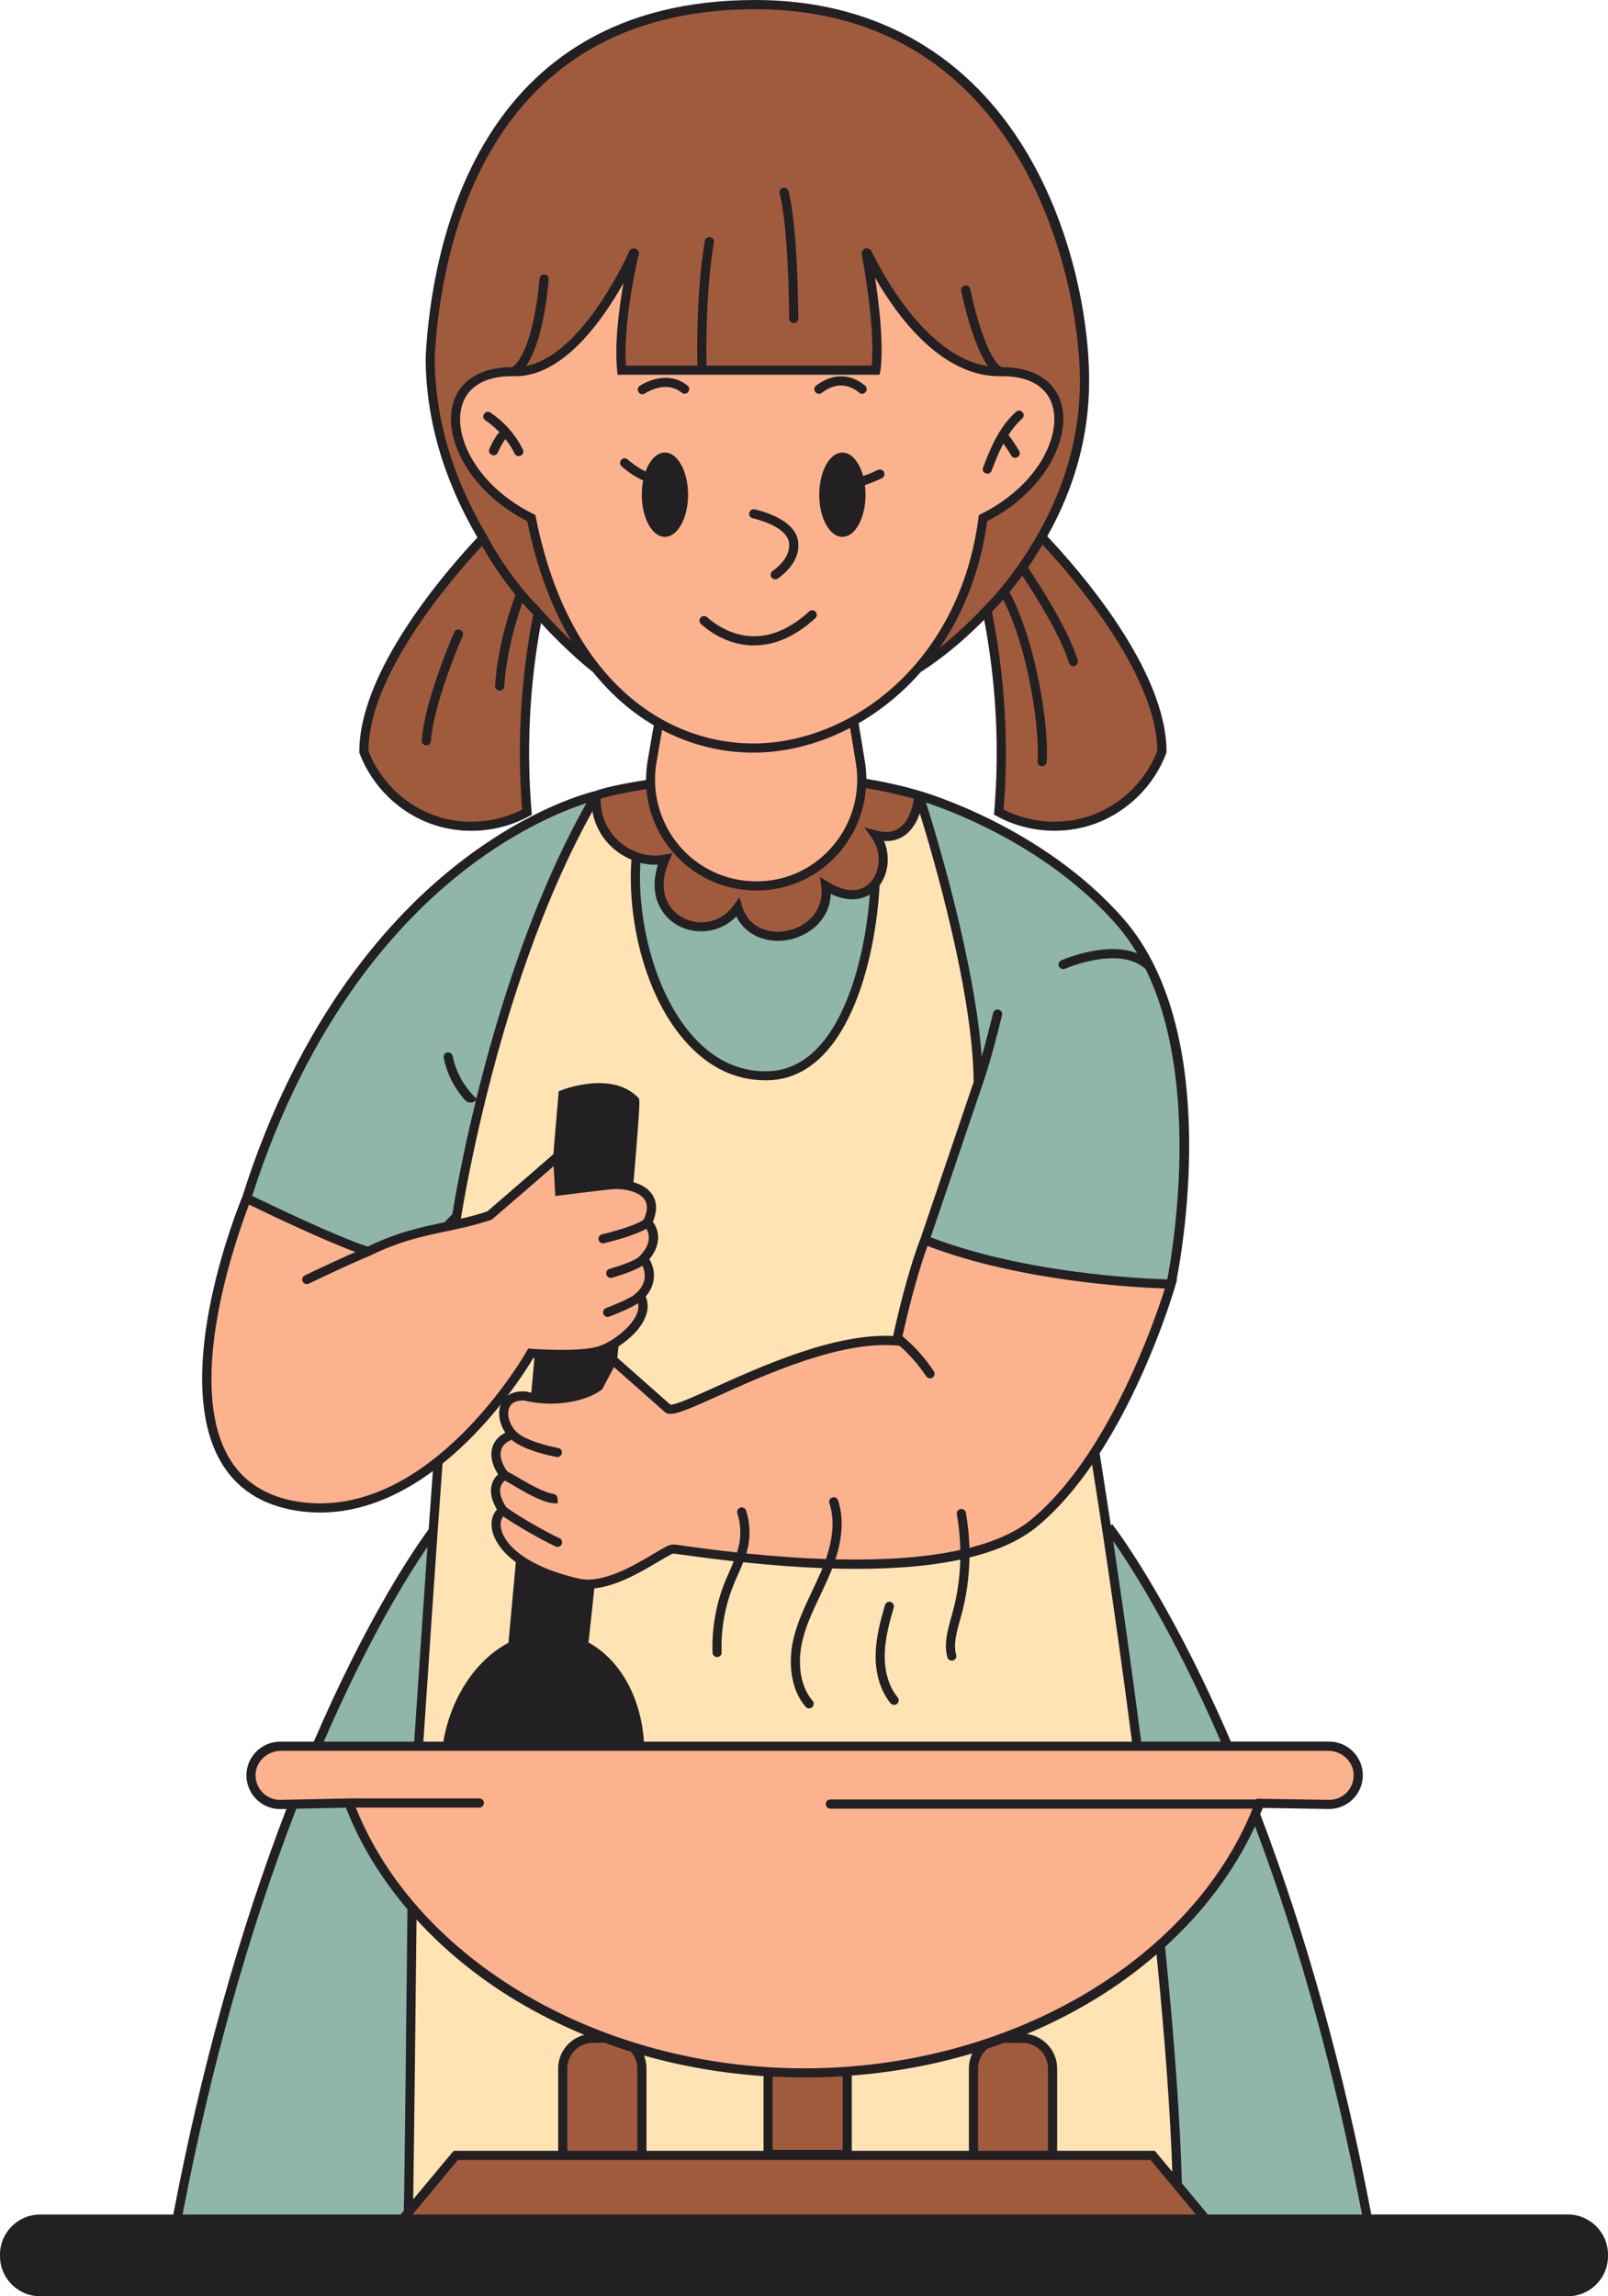
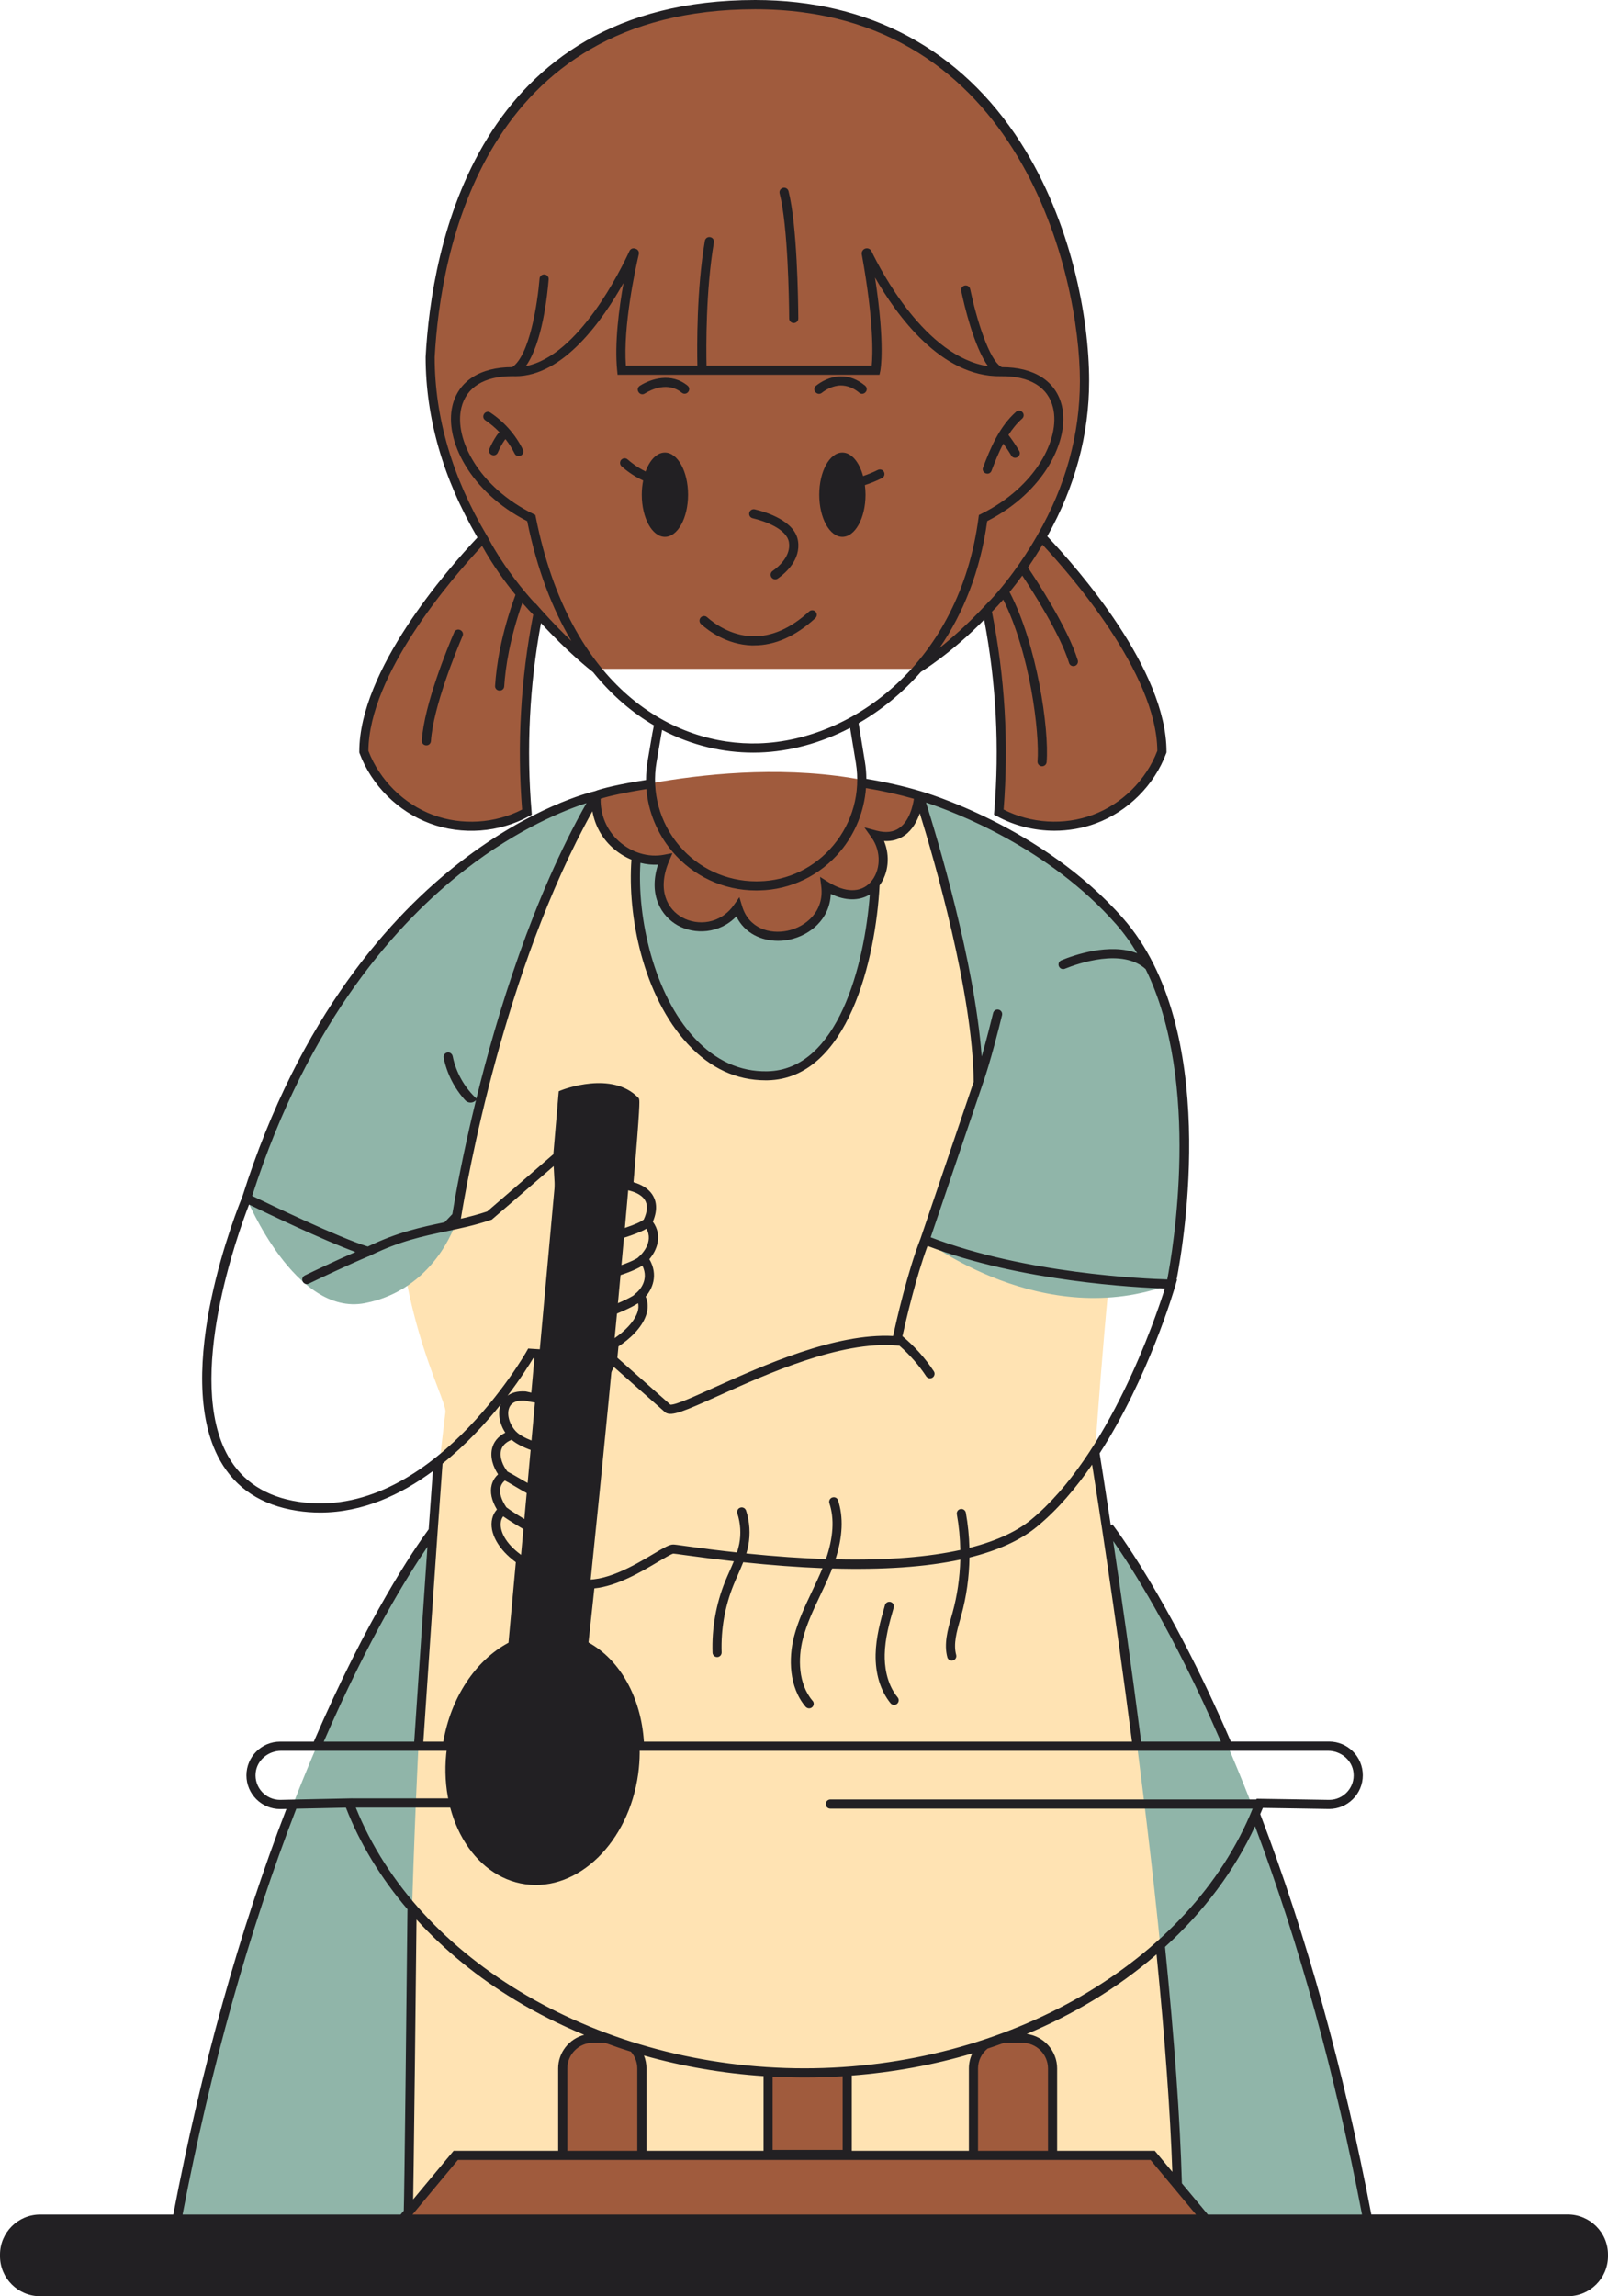
<svg xmlns="http://www.w3.org/2000/svg" height="500.0" preserveAspectRatio="xMidYMid meet" version="1.0" viewBox="0.0 0.0 350.2 500.0" width="350.2" zoomAndPan="magnify">
  <g id="change1_1">
    <path d="M37.7,487.87c19.56-107.65,57.24-155.34,57.24-155.34h146.53c0,0,37.68,47.68,57.24,155.34H37.7z" fill="#90B5A9" />
  </g>
  <g id="change2_1">
    <path d="M129.83,173.22c4.66-1.96,40.25,6.68,70.31,0c0,0,45.56,88.96,43.72,90.47s-5.39,52.76-5.39,52.76 s19.46,119.31,18,174.65H88.82c0,0-1.12-108.77,8.19-183.63c0.36-2.92-12.33-23.96-10.51-58.88S129.83,173.22,129.83,173.22z" fill="#FFE3B3" />
  </g>
  <g id="change1_2">
-     <path d="M190.59,192.37c-0.7,15-6.24,41.59-23.47,41.89c-20.45,0.35-30.32-28.24-28.56-47.7 c2.98-1.78,6.61-3.86,10.07-4.08c5.67-0.36,10.85,3.64,16.53,3.63c3.61,0,6.99-1.62,10.41-2.8c3.41-1.17,7.34-1.88,10.52-0.17 C188.7,184.56,190.73,189.42,190.59,192.37z M129.83,173.22c0,0-52.11,11.57-76.13,87.69c0,0,10.57,25.78,25.76,22.85 s19.73-17.29,19.73-17.29S107.04,212.01,129.83,173.22z M200.14,173.22c0,0,12.78,38.54,12.92,62.54l-11.62,34.25 c0,0,25.78,20.08,53.59,9.6c0,0,11.43-53.2-11.17-78.97C226.09,180.39,200.14,173.22,200.14,173.22z" fill="#90B5A9" />
+     <path d="M190.59,192.37c-0.7,15-6.24,41.59-23.47,41.89c-20.45,0.35-30.32-28.24-28.56-47.7 c2.98-1.78,6.61-3.86,10.07-4.08c5.67-0.36,10.85,3.64,16.53,3.63c3.61,0,6.99-1.62,10.41-2.8c3.41-1.17,7.34-1.88,10.52-0.17 C188.7,184.56,190.73,189.42,190.59,192.37z M129.83,173.22c0,0-52.11,11.57-76.13,87.69c0,0,10.57,25.78,25.76,22.85 s19.73-17.29,19.73-17.29S107.04,212.01,129.83,173.22M200.14,173.22c0,0,12.78,38.54,12.92,62.54l-11.62,34.25 c0,0,25.78,20.08,53.59,9.6c0,0,11.43-53.2-11.17-78.97C226.09,180.39,200.14,173.22,200.14,173.22z" fill="#90B5A9" />
  </g>
  <g id="change3_1">
    <path d="M200.14,173.22c0,0-0.68,10.96-9.47,8.63c4.63,6.5-0.68,17.45-10.81,11.06c1.41,11.46-15.97,15.4-19.19,4.7 c-6.26,8.89-21.56,2.92-15.86-10.5c-7.38,1.41-15.65-4.85-14.98-13.88C129.83,173.22,169.29,161.69,200.14,173.22z M226.84,116.93 c5.34-9.29,9.36-20.68,9.36-34C236.2,55.31,220.76,1,164.48,1c-56.47,0-69.24,47.64-70.8,76.72c0,15.29,5.13,28.69,11.53,39.47 c-5.75,6.04-25.97,28.55-25.97,46.49c2.51,6.71,8.04,12.22,14.75,14.71c6.72,2.49,14.5,1.91,20.77-1.54 c-1.21-14.46-0.37-29.09,2.44-43.33c6.9,7.78,12.63,12.12,12.63,12.12h70.31c0,0,6.99-4.41,14.82-12.75 c2.91,14.44,3.8,29.28,2.57,43.96c6.27,3.45,14.06,4.03,20.77,1.54c6.72-2.49,12.24-8,14.75-14.71 C253.05,145.49,232.27,122.61,226.84,116.93z M251.04,469.33h-21.8v-16.89c0-4.76-3.86-8.62-8.62-8.62h0 c-4.76,0-8.62,3.86-8.62,8.62v16.89h-27.49v-17.08c0-0.48-0.04-0.94-0.11-1.4l-17.02,0.09c-0.07,0.43-0.1,0.87-0.1,1.31v17.08 h-27.49v-16.89c0-4.76-3.86-8.62-8.62-8.62h0c-4.76,0-8.62,3.86-8.62,8.62v16.89h-23.3L87.7,483.2l63.68,7.9l60.45,3.38l25.14-3.38 l25.63-7.9L251.04,469.33z" fill="#A05B3D" />
  </g>
  <g id="change4_1">
    <path d="M138.98,386.3c-2.06,14.84-13.05,25.58-24.55,23.99c-11.5-1.6-19.15-14.92-17.08-29.77 c1.43-10.28,7.14-18.58,14.33-22.19l10.94-120c0,0,10.3-4.06,15.6,1.34c0.46,2.48-7.1,82.5-11.12,118.53 C135.59,362.48,140.71,373.84,138.98,386.3z M349.2,491.24v-0.27c0-4.29-3.48-7.76-7.76-7.76H8.76c-4.29,0-7.76,3.48-7.76,7.76v0.27 c0,4.29,3.48,7.76,7.76,7.76h332.68C345.73,499,349.2,495.53,349.2,491.24z" fill="#222023" />
  </g>
  <g id="change5_1">
-     <path d="M214.1,112.81c-2.75,21.03-14.07,36.42-28.2,44.24l0.01,0l1.47,8.95c2.26,13.77-8.07,26.63-22.02,26.9 c-0.23,0-0.46,0.01-0.69,0.01c-14.3,0.03-25.08-13.01-22.66-27.1c0.8-4.65,1.44-8.35,1.44-8.35h0 c-12.6-7.15-23.16-21.59-27.75-44.65c-19.52-9.62-22.88-32.18-3.83-31.88c14.99,0.48,26.5-26.7,26.5-26.7s-4.03,15.99-2.97,26.39 h55.33c0,0,1.42-6.68-2.23-26.39c0,0,11.76,27.02,29.43,26.7C236.99,80.62,233.63,103.18,214.1,112.81z M201.44,270.02 c-3.35,8.58-6.13,21.97-6.13,21.97c-19.1-1.56-47.06,16.44-49.8,14.78l-12.99-10.35l-2.15,5.43c-3.67,2.76-10.79,3.47-16,2.13 c-5.72-0.34-5.63,5.32-2.73,8.4c-5.34,1.74-3.73,6.55-1.76,8.86c0,0-4.17,2.05-0.34,7.64c-3.59,2.4-1.61,11.76,16.57,15.87 c7.93,1.58,18.52-7.42,20.53-7.46s59,10.39,78.5-5.58c19.5-15.97,29.89-52.1,29.89-52.1S224.8,279.26,201.44,270.02z M140.16,274.07 c0,0,4.26-3.96,0.86-7.91c3.3-6.69-3.49-8.64-8.1-8.18c-3.23,0.33-11.04,1.32-11.04,1.32l-0.67-7.48c0,0-12.39,10.99-14.6,12.85 c-8.92,3.01-15.8,2.6-26.41,7.81c-6.79-1.92-26.5-11.58-26.5-11.58s-25.58,61.41,11.12,67.06c29.65,4.56,50.77-33.28,50.77-33.28 s11.19,0.89,15.47-0.71c4.28-1.6,11.16-7.29,8.33-11.84C139.39,282.14,143.42,278.69,140.16,274.07z M289.46,380.23h-11.67H72.68 h-0.07H61c-3.5,0-6.34,2.84-6.34,6.34v0c0,3.5,2.84,6.34,6.34,6.34h15.13c12.93,33.82,52.37,58.44,99.06,58.44 s86.13-24.62,99.06-58.44h15.2c3.5,0,6.34-2.84,6.34-6.34v0C295.8,383.07,292.97,380.23,289.46,380.23z" fill="#FCB28D" />
-   </g>
+     </g>
  <g id="change4_2">
    <path d="M149.85,107.72c0,5.07-2.26,9.18-5.04,9.18c-2.78,0-5.04-4.11-5.04-9.18c0-1.08,0.11-2.12,0.3-3.09 c-2.19-1.01-3.8-2.29-4.7-3.09c-0.44-0.4-0.44-1.09,0-1.49c0.38-0.34,0.95-0.35,1.32-0.01c0.74,0.66,2.09,1.73,3.91,2.62 c0.9-2.48,2.45-4.12,4.2-4.12C147.59,98.54,149.85,102.65,149.85,107.72z M183.46,98.54c-2.78,0-5.04,4.11-5.04,9.18 c0,5.07,2.26,9.18,5.04,9.18s5.04-4.11,5.04-9.18c0-0.72-0.05-1.42-0.14-2.09c1.22-0.4,2.46-0.89,3.72-1.52 c0.5-0.25,0.69-0.87,0.43-1.36l0,0c-0.25-0.48-0.84-0.65-1.33-0.42c-1.09,0.54-2.16,0.97-3.21,1.33 C187.15,100.63,185.44,98.54,183.46,98.54z M177.71,85.49c0.34,0.33,0.87,0.36,1.24,0.07c0.81-0.63,2.34-1.61,4.18-1.63 c1.42,0.02,2.76,0.53,4.04,1.61c0.37,0.31,0.93,0.27,1.27-0.08l0.05-0.05c0.4-0.4,0.36-1.06-0.08-1.43 c-1.66-1.38-3.43-2.06-5.33-2.04c-2.4,0.04-4.34,1.24-5.37,2.06c-0.46,0.36-0.48,1.04-0.06,1.44L177.71,85.49z M139.35,84 c-0.49,0.31-0.61,0.96-0.26,1.41l0.05,0.07c0.3,0.39,0.85,0.48,1.26,0.22c1.5-0.93,5.08-2.63,8.1-0.18c0.37,0.3,0.92,0.28,1.26-0.05 l0.05-0.05c0.41-0.4,0.39-1.08-0.06-1.44C146.2,81.07,141.84,82.44,139.35,84z M163.91,112.84c2.67,0.63,7.45,2.34,7.91,5.24 c0.47,2.99-2.21,5.3-3.56,6.25c-0.42,0.29-0.55,0.85-0.3,1.29l0,0.01c0.29,0.52,0.95,0.68,1.44,0.34c1.69-1.19,5.04-4.1,4.39-8.2 c-0.68-4.35-6.9-6.26-9.41-6.86c-0.56-0.13-1.11,0.23-1.21,0.8C163.08,112.22,163.4,112.72,163.91,112.84z M164.25,140.53 c4.55,0,9.03-1.99,13.32-5.93c0.41-0.38,0.42-1.03,0.03-1.42l0,0c-0.38-0.39-0.99-0.39-1.39-0.03c-4.04,3.7-8.2,5.52-12.37,5.39 c-4.83-0.14-8.44-2.9-9.85-4.15c-0.38-0.34-0.95-0.33-1.32,0.01c-0.44,0.4-0.44,1.09,0,1.49c1.62,1.46,5.6,4.48,11.09,4.65 C163.92,140.53,164.09,140.53,164.25,140.53z M106.76,89.82c-0.45-0.3-1.06-0.14-1.34,0.32l-0.04,0.07 c-0.26,0.45-0.12,1.01,0.31,1.3c1.12,0.75,2.15,1.63,3.09,2.6c-0.21,0.19-0.41,0.42-0.6,0.7c-0.63,0.94-1.18,1.95-1.62,2.99 c-0.21,0.5,0.06,1.07,0.57,1.26l0.07,0.03c0.49,0.18,1.01-0.07,1.22-0.55c0.39-0.91,0.87-1.79,1.42-2.61 c0.1-0.15,0.19-0.24,0.25-0.31c0.76,0.98,1.44,2.04,1.99,3.15c0.23,0.46,0.77,0.68,1.25,0.47l0.07-0.03 c0.49-0.21,0.73-0.8,0.49-1.29C112.29,94.65,109.8,91.83,106.76,89.82z M214.64,103.05l0.07,0.03c0.5,0.19,1.04-0.06,1.23-0.56 c0.72-1.91,1.54-3.98,2.58-5.93c0.61,0.85,1.2,1.72,1.73,2.62c0.26,0.45,0.83,0.61,1.28,0.36l0.07-0.04 c0.47-0.26,0.65-0.86,0.38-1.32c-0.71-1.21-1.5-2.39-2.35-3.5c0.84-1.31,1.82-2.52,2.97-3.55c0.39-0.34,0.46-0.91,0.15-1.32 l-0.05-0.06c-0.33-0.43-0.96-0.51-1.37-0.15c-3.71,3.26-5.69,8.08-7.24,12.2C213.89,102.31,214.15,102.86,214.64,103.05z M350.2,490.94v0.33c0,4.81-3.92,8.73-8.73,8.73H8.73C3.92,500,0,496.08,0,491.27v-0.33c0-4.81,3.92-8.73,8.73-8.73h29.01 c6.1-31.97,14.38-61.62,24.64-88.32l-1.35,0.03c-4.07,0-7.36-3.29-7.36-7.34s3.29-7.34,7.34-7.34h7.33 c11.69-27.12,21.9-42,25.02-46.25c0.34-4.79,0.65-9.17,0.91-12.66c-6.97,5.14-15.28,9.02-24.53,9.02c-1.66,0-3.35-0.12-5.06-0.39 c-7.71-1.19-13.34-4.87-16.75-10.94c-10.78-19.2,4.09-55.61,4.85-57.45c12.49-39.54,32.67-61.43,47.4-72.83 c15.58-12.06,28.19-15.19,29.38-15.47c1.48-0.59,5.42-1.55,11.14-2.43c0-1.4,0.11-2.8,0.35-4.2l0.58-3.39 c0.36-2.12,0.59-3.45,0.78-4.3c-4.72-2.76-9.22-6.58-13.25-11.59c-0.73-0.56-5.45-4.28-11.34-10.69c-2.51,13.6-3.2,27.41-2.05,41.09 l0.05,0.64l-0.57,0.31c-6.53,3.6-14.61,4.2-21.6,1.6c-6.99-2.59-12.73-8.31-15.34-15.29l-0.06-0.17v-0.18 c0-17.71,19.04-39.52,25.73-46.63c-7.49-12.84-11.28-26.07-11.28-39.32C93.94,54.31,103.44,0,164.48,0 c24.81,0,44.8,10.74,57.81,31.07c10.99,17.19,14.91,38.06,14.91,51.86c0,11.71-3.07,23.09-9.12,33.85 c6.74,7.12,25.97,29.02,25.97,46.88v0.18l-0.06,0.17c-2.61,6.99-8.35,12.7-15.34,15.29c-2.88,1.07-5.94,1.59-8.99,1.59 c-4.38,0-8.76-1.08-12.61-3.2l-0.57-0.31l0.05-0.64c1.17-13.91,0.43-27.96-2.19-41.8c-7.26,7.43-13.78,11.36-13.78,11.36 c-4.05,4.62-8.67,8.36-13.57,11.18l1.37,8.35c0.21,1.25,0.31,2.51,0.32,3.76c4.13,0.69,8.09,1.58,11.74,2.67l0,0 c0.57,0.16,26.54,7.6,44.19,27.72c21.06,24.02,13.23,70.44,11.64,78.64l0.1,0l-0.36,1.26c-0.31,1.09-5.9,20.16-16.51,36.58 c0.17,1.03,1.09,6.78,2.44,15.7l0.32-0.26c0.12,0.15,12.08,15.45,25.82,47.32h21.4c4.05,0,7.34,3.29,7.34,7.34s-3.29,7.34-7.34,7.34 l-14.43-0.23c-0.18,0.45-0.38,0.9-0.57,1.35c10.05,26.38,18.18,55.67,24.19,87.17h42.8C346.28,482.21,350.2,486.12,350.2,490.94z M273.33,397.66c-4.44,9.61-11.13,18.55-19.6,26.27c2.04,20.24,3.28,37.55,3.67,51.48l5.66,6.8h33.57 C290.8,451.72,282.97,423.33,273.33,397.66z M127.24,443.08c-5.18-2.15-10.17-4.64-14.91-7.5c-8.27-4.98-15.55-10.95-21.62-17.61 c-0.05,4.99-0.19,17.9-0.34,30.82c-0.09,8.25-0.19,16.49-0.28,22.68c-0.04,3.08-0.08,5.64-0.11,7.44l8.81-10.58h22.77v-17.92 C121.56,446.89,123.98,443.93,127.24,443.08z M123.55,450.41v17.92h15.24v-17.92c0-1.36-0.5-2.65-1.39-3.67 c-1.92-0.59-3.81-1.24-5.68-1.93h-2.58C126.06,444.82,123.55,447.33,123.55,450.41z M89.83,482.21h170.64l-9.9-11.89h-20.34h-19.22 h-70.22h-19.23H99.73L89.83,482.21z M140.79,450.41v17.92h25.5v-16.08c0-0.06,0.01-0.13,0.01-0.19c-8.97-0.6-17.7-2.11-26.06-4.48 C140.6,448.47,140.79,449.43,140.79,450.41z M183.52,468.14v-15.89c0-0.05-0.01-0.1-0.01-0.15c-2.75,0.17-5.52,0.26-8.31,0.26 c-2.32,0-4.62-0.08-6.92-0.19c0,0.03-0.01,0.06-0.01,0.08v15.89H183.52z M185.51,452.25v16.08h25.5v-17.92 c0-1.16,0.26-2.28,0.75-3.29c-8.41,2.51-17.21,4.12-26.26,4.82C185.5,452.05,185.51,452.15,185.51,452.25z M230.23,450.41v17.92 h21.27l3.82,4.59c-0.46-13.09-1.61-29-3.44-47.36c-4.23,3.66-8.86,7.04-13.86,10.04c-4.59,2.76-9.41,5.2-14.41,7.29 C227.34,443.37,230.23,446.56,230.23,450.41z M222.65,444.82h-3.97c-1.19,0.44-2.4,0.86-3.61,1.26c-1.31,1.07-2.07,2.63-2.07,4.33 v17.92h15.24v-17.92C228.24,447.33,225.73,444.82,222.65,444.82z M242.43,335.54c1.69,11.31,3.91,26.7,6.1,43.69h17.36 C255.46,355.2,246.17,340.88,242.43,335.54z M237.85,318.91c-3.53,5.11-7.55,9.86-12.08,13.57c-3.57,2.92-8.45,5.14-14.63,6.66 c-0.07,4.25-0.65,8.49-1.78,12.58l-0.26,0.94c-0.74,2.62-1.5,5.32-0.86,7.68c0.13,0.47-0.1,0.97-0.56,1.17l0,0 c-0.55,0.24-1.2-0.06-1.36-0.64c-0.79-2.89,0.08-5.99,0.86-8.75l0.26-0.93c1.04-3.77,1.6-7.68,1.7-11.59 c-7.54,1.61-16.86,2.25-27.91,1.93c-0.08,0.2-0.14,0.39-0.22,0.59c-0.73,1.78-1.56,3.55-2.37,5.25c-1.45,3.06-2.95,6.22-3.79,9.5 c-1.08,4.19-1.03,9.81,2.14,13.5c0.33,0.38,0.29,0.95-0.06,1.32l0,0c-0.41,0.43-1.1,0.39-1.49-0.06 c-3.63-4.26-3.72-10.57-2.52-15.25c0.89-3.47,2.43-6.71,3.92-9.86c0.78-1.65,1.59-3.36,2.29-5.06c-5.36-0.21-11.13-0.64-17.27-1.29 c-0.36,0.91-0.74,1.8-1.13,2.67c-0.34,0.76-0.68,1.53-0.99,2.3c-1.87,4.62-2.75,9.66-2.58,14.65c0.02,0.54-0.38,1-0.92,1.03l0,0 c-0.56,0.03-1.04-0.39-1.06-0.95c-0.18-5.26,0.75-10.59,2.72-15.47c0.32-0.79,0.67-1.58,1.02-2.36c0.31-0.7,0.61-1.39,0.89-2.08 c-3.4-0.38-6.92-0.82-10.56-1.33c-1.28-0.18-2.39-0.33-2.6-0.34c-0.41,0.05-1.96,0.98-3.34,1.79c-3.68,2.19-8.89,5.28-13.87,5.78 c-0.45,4.26-0.88,8.23-1.27,11.78c6.89,3.81,11.44,11.96,12.06,21.6h106.3C242.79,350.41,239.02,326.25,237.85,318.91z M126.04,358.78l0.08-0.69c0.41-3.65,0.85-7.76,1.32-12.18c-0.51-0.03-1.02-0.08-1.52-0.18c-5.2-1.17-8.96-2.71-11.68-4.33 l-1.6,17.57l-0.5,0.25c-6.82,3.42-11.92,11.01-13.56,20.02h39.66c-0.63-9.16-5-16.83-11.58-20.15L126.04,358.78z M253.69,280.57 c-6.02-0.2-31.34-1.48-51.68-9.27c-2.55,6.85-4.73,16.31-5.47,19.65c2.64,2.21,4.95,4.77,6.84,7.65c0.3,0.46,0.15,1.09-0.31,1.38 l-0.02,0.01c-0.46,0.28-1.04,0.14-1.34-0.31c-1.63-2.48-3.6-4.7-5.82-6.66l-0.67-0.05c-12.21-1-28.18,6.19-38.74,10.95 c-7.5,3.38-10.16,4.5-11.49,3.7l-0.14-0.11l-11.14-9.84l-2.56,4.84l-0.18,0.13c-3.73,2.8-10.92,3.79-16.75,2.32 c-0.1,0-0.21-0.01-0.32-0.01c-1.11,0-2.39,0.28-2.94,1.45c-0.68,1.44-0.07,3.71,1.4,5.28c1.81,1.88,6.64,3.12,9.23,3.62 c0.52,0.1,0.86,0.6,0.78,1.12l0,0.01c-0.09,0.56-0.62,0.93-1.17,0.82c-2.17-0.42-7.22-1.58-9.78-3.74 c-1.24,0.51-2.01,1.26-2.28,2.23c-0.43,1.53,0.4,3.47,1.39,4.7c2.04,1,7.09,4.42,10.02,4.86c0.46,0.07,0.83,0.43,0.86,0.9l0.09,1.13 c-0.16,0.01-0.33,0.02-0.5,0.02c-3.47,0-9.3-4.14-11.05-4.97c-0.32,0.26-0.77,0.75-0.95,1.49c-0.29,1.16,0.15,2.65,1.27,4.33 c2.03,1.59,8.94,5.58,11.57,6.73c0.44,0.19,0.67,0.68,0.55,1.15c-0.15,0.6-0.8,0.91-1.36,0.66c-2.82-1.25-8.9-4.77-11.44-6.56 c-0.49,0.62-0.67,1.52-0.48,2.55c0.67,3.62,5.54,8.43,17.2,11.06c5.14,1.03,11.92-3,15.96-5.41c2.4-1.43,3.49-2.06,4.33-2.07 c0.3,0,0.93,0.08,2.9,0.36c3.85,0.54,7.5,0.99,11,1.37c0.2-0.62,0.38-1.25,0.5-1.89c0.42-2.17,0.27-4.48-0.41-6.59 c-0.16-0.5,0.06-1.05,0.56-1.25l0.02-0.01c0.54-0.22,1.14,0.08,1.32,0.63c0.79,2.43,0.96,5.09,0.48,7.59 c-0.11,0.59-0.26,1.17-0.43,1.74c6.36,0.65,12.12,1.05,17.34,1.22c1.61-4.69,1.87-8.76,0.76-12.13c-0.17-0.5,0.06-1.05,0.54-1.25 l0.02-0.01c0.52-0.21,1.12,0.03,1.3,0.56c1.23,3.66,1.04,7.98-0.55,12.88c11.7,0.28,20.53-0.57,27.19-2.03 c-0.04-2.6-0.29-5.2-0.75-7.77c-0.09-0.53,0.24-1.03,0.77-1.14l0.02,0c0.54-0.11,1.07,0.25,1.17,0.79c0.45,2.53,0.71,5.09,0.78,7.66 c6.42-1.63,10.62-3.84,13.36-6.08C241.52,317,251.66,287.03,253.69,280.57z M114.43,302.98l0.19,0.03c0.36,0.09,0.72,0.17,1.09,0.24 l0.68-7.51c-0.08-0.01-0.18-0.01-0.25-0.02c-0.73,1.22-2.66,4.33-5.6,8.19C111.37,303.31,112.59,302.86,114.43,302.98z M129.6,301.18l2.85-5.38l0.13-1.39c-0.41,0.2-0.81,0.37-1.17,0.51c-3.09,1.16-9.35,1.09-13.03,0.94l-0.7,7.69 C122.13,303.97,126.91,303.08,129.6,301.18z M201.67,174.75c2.3,7.28,10.61,34.69,12.13,55.3c1.08-3.78,2.06-7.7,2.49-9.47 c0.13-0.53,0.66-0.86,1.2-0.73c0.54,0.13,0.87,0.66,0.74,1.2c-0.65,2.68-2.54,10.25-4.22,14.99l-11.32,33.38 c20.66,7.92,46.61,9.03,51.53,9.17c1.13-5.88,7.49-42.79-4.72-67.58c-5.06-4.6-14.66-1.25-17.59-0.07c-0.49,0.2-1.05-0.02-1.28-0.5 l0,0c-0.24-0.52-0.01-1.13,0.52-1.34c2.7-1.11,10.52-3.87,16.5-1.53c-1.33-2.23-2.83-4.33-4.53-6.27 C228.43,184.56,207.83,176.79,201.67,174.75z M227.04,118.6c-0.64,1.1-1.73,2.88-3.17,4.98c1.73,2.56,8.61,12.97,10.85,20.17 c0.17,0.55-0.14,1.13-0.7,1.27c-0.51,0.13-1.04-0.15-1.19-0.65c-1.97-6.37-8.01-15.76-10.19-19.04c-0.84,1.15-1.76,2.36-2.77,3.59 c5.96,11.36,8.65,29.76,8.07,37.03c-0.05,0.57-0.58,0.98-1.14,0.89l0,0c-0.52-0.08-0.88-0.55-0.84-1.07 c0.48-6.24-1.63-23.58-7.47-35.21c-0.78,0.9-1.61,1.79-2.46,2.65c2.83,14.24,3.69,28.72,2.54,43.06c5.93,3.05,13.12,3.5,19.38,1.18 c6.4-2.37,11.66-7.58,14.1-13.96C251.92,146.51,232.86,124.82,227.04,118.6z M116.13,133.84c-0.46-0.46-1.3-1.34-2.37-2.57 c-2.76,7.87-3.69,14.09-3.95,18.2c-0.03,0.52-0.48,0.91-1,0.89l-0.07,0c-0.54-0.02-0.96-0.48-0.92-1.02 c0.28-4.44,1.3-11.23,4.45-19.82c-2.19-2.67-4.88-6.33-7.28-10.65c-6.87,7.36-24.63,28.02-24.76,44.63 c2.44,6.37,7.7,11.58,14.1,13.96c6.26,2.32,13.45,1.87,19.38-1.18C112.59,162.13,113.4,147.86,116.13,133.84z M124.45,139.59 c-4.13-6.94-7.48-15.55-9.63-26.11c-12.47-6.35-18.08-17.72-16.28-25.15c1.3-5.37,6.06-8.39,13.02-8.39 c3.82-2.59,5.51-13.95,5.95-19.27c0.04-0.54,0.51-0.94,1.05-0.91h0c0.56,0.03,0.98,0.51,0.93,1.07c-0.28,3.51-1.4,13.92-4.97,18.89 c11.5-2.26,20.66-20.92,22.57-25.07c0.21-0.46,0.74-0.69,1.22-0.52l0.16,0.05c0.49,0.16,0.77,0.67,0.65,1.17 c-0.78,3.35-3.43,15.58-2.81,24.27h15.57c-0.09-4.07-0.18-16.61,1.63-27.18c0.09-0.55,0.62-0.91,1.17-0.8l0,0 c0.54,0.1,0.89,0.61,0.8,1.14c-1.79,10.44-1.69,22.89-1.61,26.84h35.98c0.22-2.22,0.53-9.35-2.16-24.22 c-0.1-0.56,0.23-1.12,0.77-1.28c0.53-0.16,1.1,0.08,1.34,0.58c2.05,4.28,11.76,22.97,25.38,25.04c-3.08-4.27-5.17-13.22-5.84-16.4 c-0.11-0.54,0.24-1.07,0.79-1.17l0,0c0.54-0.1,1.05,0.24,1.16,0.78c1.32,6.3,4.14,15.65,6.89,17c7-0.02,11.78,3.01,13.07,8.39 c1.79,7.43-3.8,18.79-16.25,25.13c-1.51,10.92-5.25,20.15-10.38,27.62c2.63-2.11,6.02-5.08,9.59-8.88l1.32-1.41l0.01,0.04 c5.14-5.48,8.93-11.78,10.06-13.74l0,0l0.37-0.65c6.12-10.64,9.22-21.91,9.22-33.5c0-22.51-12.71-80.94-70.72-80.94 c-59.34,0-68.58,52.99-69.8,75.77c0,13.07,3.83,26.17,11.39,38.9l0.39,0.65l-0.02,0.02c3.57,6.58,8,11.76,10.16,14.1l0.02-0.09 l1.33,1.5C120.31,135.51,122.54,137.77,124.45,139.59z M165.34,161.87c20.64-0.69,43.68-17.8,47.78-49.19l0.07-0.53l0.48-0.24 c11.89-5.86,17.3-16.36,15.67-23.12c-1.09-4.53-5.14-6.97-11.38-6.87c-13.03,0.23-22.76-13.39-27.39-21.49 c2.26,14.79,1.19,20.14,1.14,20.38l-0.17,0.79h-57.04l-0.09-0.9c-0.6-5.93,0.39-13.53,1.39-19.11c-4.53,8.1-13.1,20.33-23.53,20.33 c-0.14,0-0.29,0-0.43-0.01c-0.12,0-0.24,0-0.36,0c-6.02,0-9.93,2.43-11,6.88c-1.63,6.76,3.78,17.26,15.67,23.12l0.44,0.22l0.1,0.48 C124.09,149.87,146.65,162.48,165.34,161.87z M186.4,166.16l-1.26-7.66c-6.39,3.33-13.18,5.14-19.74,5.36 c-0.46,0.02-0.92,0.02-1.38,0.02c-6.46,0-13.3-1.51-19.83-4.94c-0.15,0.87-0.37,2.13-0.63,3.64l-0.58,3.39 c-1.12,6.5,0.68,13.12,4.94,18.16c4.19,4.96,10.28,7.76,16.73,7.78c0.22,0,0.45,0,0.67-0.01c6.24-0.12,12.13-2.97,16.17-7.83 C185.67,179.09,187.45,172.56,186.4,166.16z M130.81,173.92c-0.08,3.55,1.34,6.91,4.01,9.29c2.77,2.47,6.43,3.56,9.8,2.91l1.83-0.35 l-0.73,1.72c-2.71,6.37-0.31,10.52,2.84,12.27c3.34,1.86,8.3,1.52,11.29-2.73l1.18-1.67l0.59,1.96c1.45,4.82,6.01,6.16,9.89,5.34 c4.01-0.84,8.02-4.22,7.35-9.63l-0.26-2.09l1.78,1.12c3.68,2.32,7.01,2.37,9.13,0.13c2.33-2.47,2.48-6.76,0.34-9.77l-1.6-2.25 l2.67,0.71c2.01,0.53,3.68,0.33,4.98-0.61c2.19-1.58,2.92-4.83,3.14-6.33c-3.28-0.94-6.78-1.73-10.44-2.34 c-0.38,5-2.29,9.81-5.56,13.74c-4.41,5.3-10.85,8.41-17.66,8.54c-0.26,0-0.51,0.01-0.76,0.01c-7.02,0-13.65-3.09-18.21-8.49 c-3.28-3.88-5.22-8.63-5.64-13.58C135.95,172.59,132.45,173.39,130.81,173.92z M143.3,188.28c-1.28,0.06-2.57-0.07-3.83-0.39 c-0.76,12.04,2.95,28.62,11.79,38.14c4.56,4.91,9.89,7.36,15.84,7.24c15.42-0.27,21.19-23.26,22.34-38.5 c-2.34,1.43-5.34,1.41-8.51-0.13c-0.2,5.57-4.6,9.04-9,9.96c-0.8,0.17-1.64,0.26-2.48,0.26c-3.54,0-7.24-1.56-9.09-5.32 c-3.69,3.84-9.13,3.98-12.76,1.96C144.14,199.57,141.12,195.02,143.3,188.28z M129.02,176.65c-19.33,34.67-27.35,80.63-28.65,88.72 c1.87-0.43,3.74-0.91,5.74-1.58c2.31-1.96,12.51-10.81,14.4-12.46c0.19-2.18,1.07-12.63,1.12-13.1l0.06-0.61l0.57-0.23 c0.45-0.18,10.98-4.24,16.68,1.57l0.21,0.22l0.06,0.3c0.06,0.34,0.21,1.14-1.24,17.94c1.67,0.48,3.14,1.32,4.03,2.6 c0.79,1.14,1.42,3.08,0.18,6c2.26,3.14,0.75,6.4-0.76,8.16c2.02,3.47,0.61,6.55-0.81,8.14c0.55,1.25,0.58,2.65,0.09,4.08 c-0.92,2.71-3.5,5.15-6.01,6.78l-0.24,2.47l11.55,10.21c1.12,0.11,5.44-1.88,9.65-3.78c10.51-4.73,26.26-11.83,38.85-11.17 c0.67-3.09,3.13-13.94,5.99-21.25l11.56-34.08c-0.16-19.34-8.62-48.45-11.73-58.5c-0.58,1.69-1.57,3.57-3.25,4.79 c-1.3,0.93-2.81,1.36-4.54,1.26c1.35,3.21,0.99,7-0.97,9.65c-0.81,15.81-6.83,42.14-24.43,42.45c-0.13,0-0.27,0-0.4,0 c-6.38,0-12.07-2.65-16.93-7.88c-9.78-10.53-13.19-28.01-12.28-40.16c-1.44-0.6-2.81-1.44-4.03-2.53 C131.1,182.56,129.56,179.74,129.02,176.65z M123.56,239.05c-0.22,2.57-1.02,11.94-1.09,12.79l0.35,6.35 c2.25-0.28,7.51-0.94,10-1.19c1.02-0.1,2.11-0.08,3.19,0.05c1.07-12.48,1.25-15.98,1.25-16.94 C133.09,236.28,125.66,238.35,123.56,239.05z M54.92,260.4c3.62,1.76,19.05,9.17,25.19,11.03c6.53-3.16,11.7-4.23,16.71-5.28 c0.56-0.59,1.13-1.18,1.69-1.77c0.63-3.84,2.26-13.02,5.15-24.82c-0.62,0.69-1.71,0.7-2.34,0.02c-2.35-2.58-4.01-5.84-4.69-9.26 c-0.11-0.55,0.29-1.08,0.84-1.15c0.53-0.08,1.01,0.29,1.12,0.82c0.71,3.49,2.55,6.79,5.16,9.21c4.57-18.59,12.23-43.55,23.98-64.33 c-4.41,1.42-14.66,5.38-26.45,14.53C86.91,200.54,67.25,221.9,54.92,260.4z M114.72,294.2l0.31-0.56l0.64,0.05 c0.11,0.01,11.02,0.85,15.04-0.65c3.12-1.16,7.12-4.36,8.11-7.27c0.24-0.72,0.28-1.38,0.15-2c-1.66,1.08-4.42,2.21-6.28,2.92 c-0.52,0.2-1.1-0.07-1.29-0.59l0,0c-0.18-0.51,0.07-1.07,0.58-1.27c2.5-0.95,5.1-2.13,6.14-2.85l-0.03-0.04l0.65-0.56 c0.31-0.27,2.74-2.55,1.16-5.79c-1.74,1.13-4.8,2.11-6.61,2.63c-0.54,0.15-1.09-0.17-1.23-0.71l0,0c-0.14-0.52,0.16-1.06,0.68-1.21 c2.46-0.71,5.03-1.67,6.11-2.38l0.62-0.58c0.13-0.13,2.99-2.88,1.3-5.79c-2.37,1.4-7.1,2.64-9.21,3.16 c-0.54,0.13-1.08-0.21-1.2-0.75c-0.12-0.53,0.2-1.05,0.73-1.18c3.21-0.77,7.78-2.14,9.11-3.23c0.85-1.82,0.91-3.29,0.16-4.38 c-1.25-1.8-4.64-2.47-7.35-2.19c-3.18,0.32-10.93,1.31-11.01,1.32l-1.06,0.14l-0.36-6.52c-3.44,2.99-11.61,10.07-13.34,11.53 l-0.14,0.12l-0.18,0.06c-3.46,1.17-6.67,1.84-9.76,2.49c-4.96,1.04-10.08,2.11-16.52,5.27l-0.34,0.17l-0.03-0.01 c-4.9,2.07-10.81,4.9-13.02,5.96c-0.49,0.24-1.08,0.03-1.32-0.46c-0.24-0.5-0.04-1.09,0.46-1.33c1.92-0.93,6.6-3.17,11.02-5.1 c-7.04-2.57-19.57-8.58-23.17-10.33c-2.33,6.01-13.98,38.02-4.58,54.76c3.1,5.51,8.25,8.86,15.32,9.94 C93.57,331.38,114.51,294.58,114.72,294.2z M92.2,379.24h4.35c1.64-9.55,6.98-17.69,14.19-21.54l1.6-17.54 c-3.99-2.93-4.95-5.86-5.18-7.08c-0.32-1.74,0.07-3.31,1.07-4.39c-1.18-1.97-1.56-3.77-1.15-5.36c0.28-1.07,0.87-1.82,1.4-2.3 c-1.05-1.57-1.85-3.77-1.26-5.83c0.29-1.01,1.01-2.31,2.83-3.24c-1.3-1.96-1.7-4.37-0.97-6.18c-3.29,4.11-7.58,8.8-12.7,12.91 C95.22,334.01,92.69,371.86,92.2,379.24z M70.51,379.24h19.7c0.33-4.95,1.7-25.38,2.88-42.42 C88.82,343.06,80.21,356.87,70.51,379.24z M76.7,391.59l0.01,0.01h27.68c0.55,0,1,0.45,1,1c0,0.55-0.45,1-1,1H77.49 c13.44,33.49,53.35,56.77,97.71,56.77c44.25,0,84.09-23.18,97.61-56.54h-91.97c-0.55,0-1-0.45-1-1c0-0.55,0.45-1,1-1h92.77 l0.06-0.16l15.81,0.25c3.11,0,5.62-2.69,5.3-5.88c-0.27-2.78-2.77-4.81-5.56-4.81H61.24c-2.79,0-5.29,2.03-5.56,4.81 c-0.31,3.19,2.2,5.88,5.32,5.88L76.7,391.59z M39.76,482.21h47.48l0.7-0.84c0.14-3.88,0.58-44.14,0.8-65.58l0.05,0 c-5.82-6.82-10.4-14.3-13.45-22.18l-10.81,0.23C54.21,420.52,45.89,450.19,39.76,482.21z M348.21,490.94c0-3.72-3.02-6.74-6.74-6.74 h-42.43c0.36,1.91,0.71,3.83,1.06,5.76l-1.96,0.35c-0.36-2.04-0.74-4.08-1.12-6.1h-32.3H85.58H39.39 c-0.71,3.75-1.39,7.53-2.04,11.34l-1.96-0.33c0.63-3.7,1.29-7.36,1.97-11.01H8.73c-3.72,0-6.74,3.02-6.74,6.74v0.33 c0,3.72,3.02,6.74,6.74,6.74h332.74c3.72,0,6.74-3.02,6.74-6.74V490.94z M192.68,360.25c0.07-3.45,0.99-6.88,1.96-10.2 c0.15-0.53-0.15-1.08-0.67-1.23l0,0c-0.53-0.15-1.08,0.15-1.23,0.67c-1,3.45-1.96,7.01-2.04,10.72c-0.09,4.21,1.05,7.95,3.24,10.65 c0.37,0.46,1.05,0.5,1.48,0.09c0.36-0.35,0.41-0.93,0.1-1.32C192.95,366.52,192.63,362.47,192.68,360.25z M100.26,137.2l-0.06-0.03 c-0.49-0.22-1.06,0-1.27,0.49c-1.47,3.42-6.53,15.7-7.07,23.59c-0.04,0.56,0.39,1.04,0.95,1.05l0.06,0c0.52,0.01,0.94-0.4,0.98-0.92 c0.51-7.47,5.49-19.6,6.91-22.93C100.96,137.97,100.74,137.42,100.26,137.2z M171.87,69.35c0,0.55,0.45,0.99,0.99,0.99h0 c0.55,0,1-0.44,1-0.99c-0.03-4.21-0.25-20.28-2.13-27.72c-0.14-0.56-0.72-0.88-1.27-0.7c-0.5,0.16-0.8,0.67-0.67,1.18 C171.61,49.2,171.84,65.22,171.87,69.35z" fill="#222023" />
  </g>
</svg>